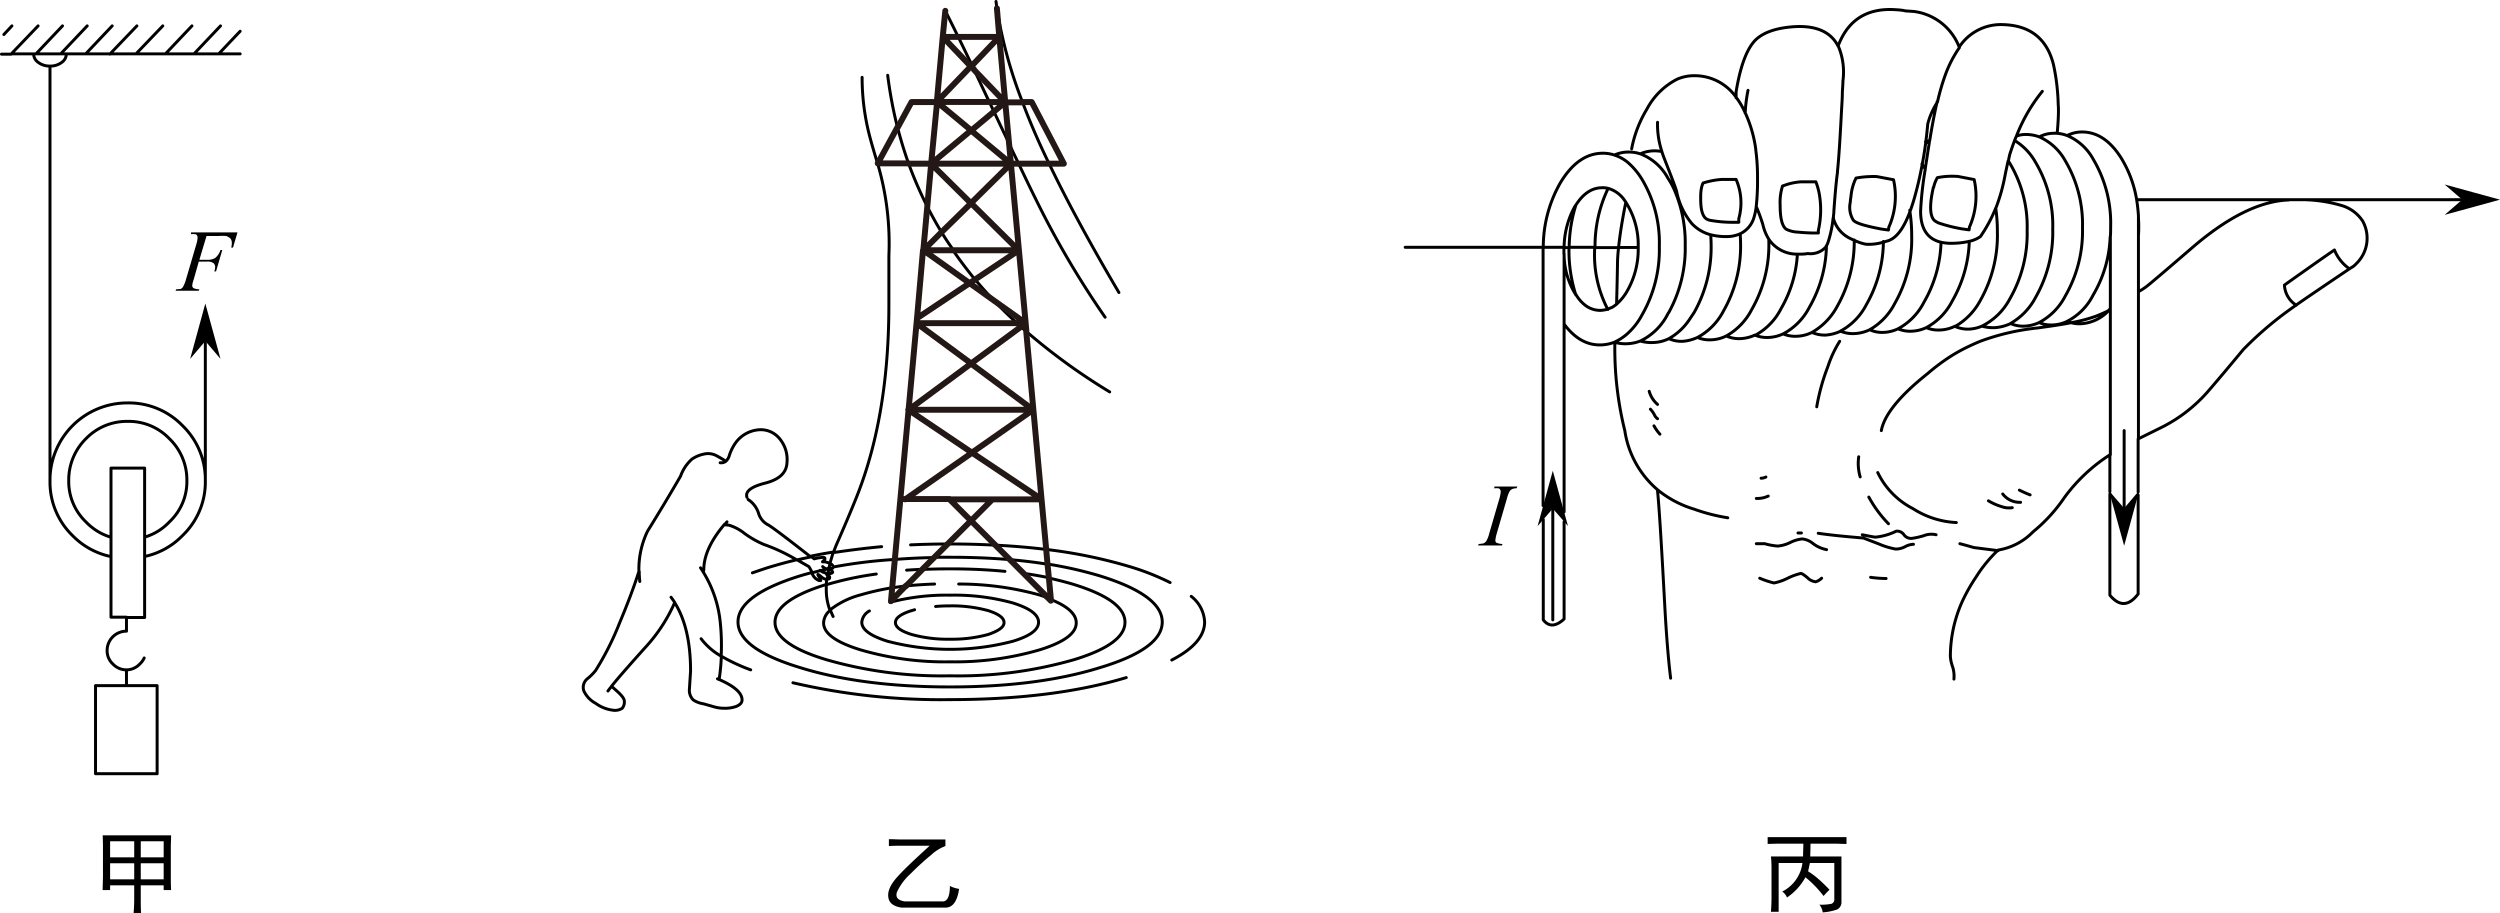
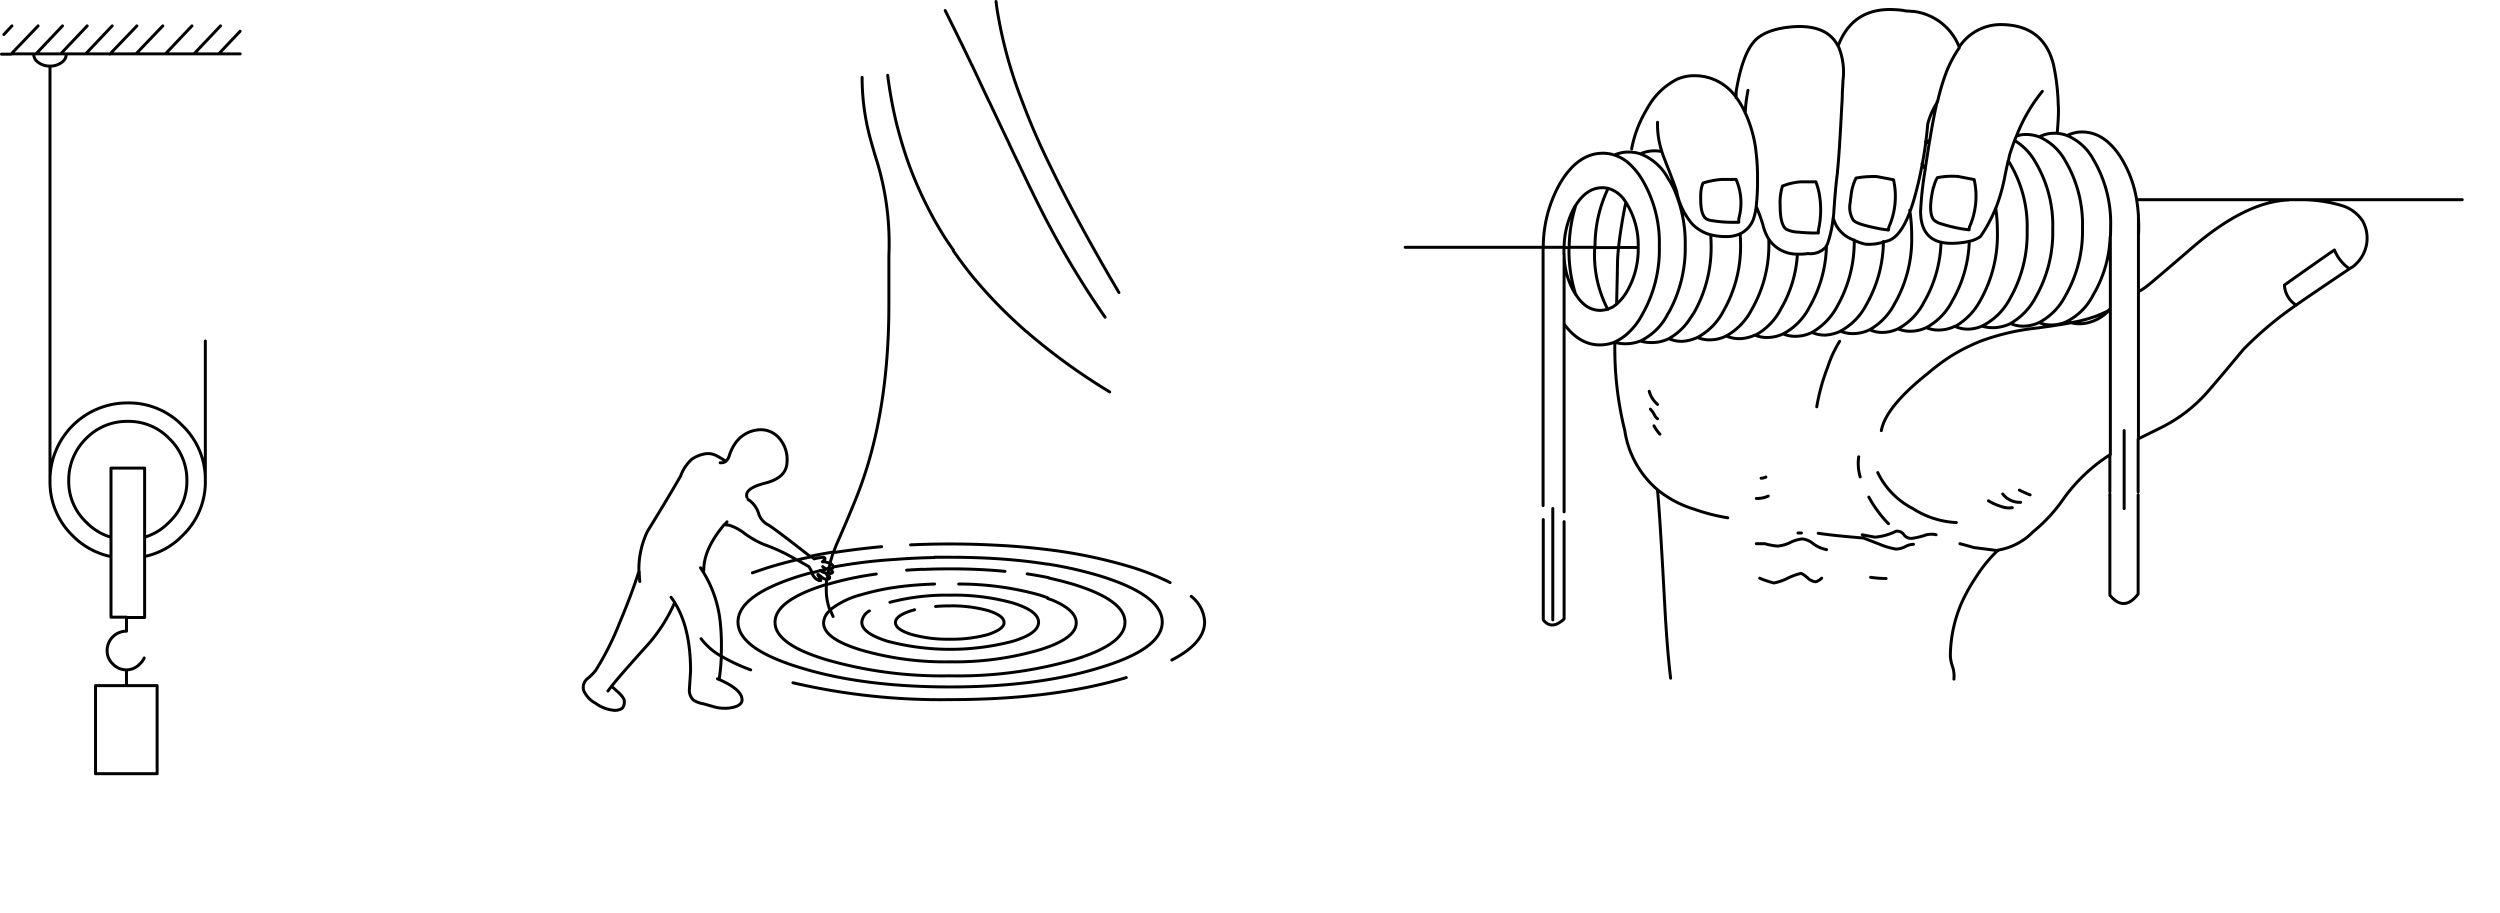
<svg xmlns="http://www.w3.org/2000/svg" viewBox="0 0 420.05 153.4">
  <defs>
    <style>.cls-1,.cls-2,.cls-3{fill-rule:evenodd;}.cls-2,.cls-3{fill:none;stroke-linecap:round;stroke-linejoin:round;}.cls-2{stroke:#000;stroke-width:0.5px;}.cls-3{stroke:#231815;}</style>
  </defs>
  <g id="图层_2" data-name="图层 2">
    <g id="Selected_Items" data-name="Selected Items">
-       <path class="cls-1" d="M413.7,33.55,410.75,31l9.3,2.55-9.3,2.55ZM359.25,82.63l.2-.23-.2.73L356.9,91.7,354.5,83l-.15-.55.15.17,2.4,2.78ZM159.6,148.85a4.69,4.69,0,0,0,1.55.5c-.3,2-1,3.08-2.2,3.15H151.5q-2.1-.3-2.25-1.8c-.13-1,.38-2.1,1.55-3.4s3-3,5.4-5.2h-4.85c-.43,0-1.12,0-2,.05V141c.9,0,1.57.05,2,.05h7.5v1.1a7.5,7.5,0,0,0-2.4,1.5,45.93,45.93,0,0,0-3.45,3.15,9.58,9.58,0,0,0-2.3,3.1c-.27.87.17,1.38,1.3,1.55h6.55C159.23,151.33,159.6,150.48,159.6,148.85Zm95.2-66.8a1.49,1.49,0,0,0-.65.1,1,1,0,0,0-.5.4,5.06,5.06,0,0,0-.45,1.2l-1.75,6a7.54,7.54,0,0,0-.2,1,.78.78,0,0,0,.05.3.49.49,0,0,0,.3.2,2.56,2.56,0,0,0,.85.15l-.1.25h-4l.1-.25a6.07,6.07,0,0,0,.8-.1,1.28,1.28,0,0,0,.45-.35,4.26,4.26,0,0,0,.5-1.25l1.75-6a5.05,5.05,0,0,0,.2-1.1.6.6,0,0,0-.1-.35.54.54,0,0,0-.25-.2,3.88,3.88,0,0,0-.75,0l.05-.3h3.85Zm6.1,3.4-1.6,1.85-.95,1.1.95-3.48,1.6-5.82L262.8,86l.65,2.38-.65-.75Zm43.25,58.45h5.25c0,.67,0,1.3,0,1.9v5.7a1.36,1.36,0,0,1-.7,1.3,9,9,0,0,1-2.45.5,2.69,2.69,0,0,0-.55-1.3,8.37,8.37,0,0,0,2.05-.15.78.78,0,0,0,.45-.8V145h-4.1l-.3,1.4a13.19,13.19,0,0,1,1.8,1.35c.6.53,1.2,1.12,1.8,1.75a10.16,10.16,0,0,0-1,1.05,18.22,18.22,0,0,0-3.05-3.15,9.74,9.74,0,0,1-3.1,3.4,2.19,2.19,0,0,0-.8-1,6.26,6.26,0,0,0,3.4-4.8h-4v8.2h-1.3c.07-.9.1-1.68.1-2.35v-5.1a16.77,16.77,0,0,0-.1-1.85h5.4c0-.77.05-1.48.05-2.15h-4.3l-1.7.05v-1.15c.8,0,1.38,0,1.75,0h9.35c.63,0,1.35,0,2.15,0v1.15c-.77,0-1.48-.05-2.15-.05H304.2C304.2,142.45,304.18,143.17,304.15,143.9ZM30.35,48.55a.88.88,0,0,0,.4-.35,6,6,0,0,0,.5-1.25L33,41a4.44,4.44,0,0,0,.2-1.1.6.6,0,0,0-.1-.35.48.48,0,0,0-.25-.2,3.88,3.88,0,0,0-.75,0l0-.3H39.9l-.75,2.55h-.3a3.37,3.37,0,0,0,.1-.75,1.2,1.2,0,0,0-.25-.8,2.29,2.29,0,0,0-.7-.4,10.9,10.9,0,0,0-1.3,0h-2l-1.2,4h1.3a2.45,2.45,0,0,0,1.35-.3A2.88,2.88,0,0,0,37.05,42h.3L36.3,45.6H36a2.05,2.05,0,0,0,.15-.7.87.87,0,0,0-.3-.7,1.76,1.76,0,0,0-1.1-.25H33.4l-.85,3a4.41,4.41,0,0,0-.25,1,.54.54,0,0,0,.2.45,2.21,2.21,0,0,0,1,.2l-.1.25H29.5l.1-.25A5.69,5.69,0,0,0,30.35,48.55ZM34.5,57.3l-2.55,3L34.5,51l2.55,9.3ZM17.25,140.35h11.5c0,.7-.05,1.38-.05,2.05v4.8c0,.73,0,1.52.05,2.35H27.5v-.8H23.65v2.3c0,.63,0,1.42.05,2.35H22.45c.07-.83.1-1.62.1-2.35v-2.3H18.5v.8H17.25c0-.87.05-1.68.05-2.45v-4.8C17.3,141.63,17.28,141,17.25,140.35Zm1.25,7.4h4.05v-2.7H18.5Zm0-3.7h4.05v-2.7H18.5Zm9-2.7H23.65v2.7H27.5Zm-3.85,6.4H27.5v-2.7H23.65Z" />
      <path class="cls-2" d="M413.7,33.55H386.33a24.36,24.36,0,0,1,7.17,1,6.33,6.33,0,0,1,3.48,2.6,5.94,5.94,0,0,1-1.13,7.2,2.83,2.83,0,0,1-.75.6l-.35.22q-6.3,4.24-8.95,6.08l-1.25.9a58.42,58.42,0,0,0-7.65,6.6q-3.9,4.7-5.9,7a25.4,25.4,0,0,1-7.7,6l-4.05,2v8.91m0,.5V99.8c-1.57,2.07-3.15,2.13-4.75.2V83m0-.38V76.42a28.55,28.55,0,0,0-7.62,7.15,26.88,26.88,0,0,1-5.28,5.78,10.54,10.54,0,0,1-5.87,3.07,23.21,23.21,0,0,0-3.68,4.48,30.5,30.5,0,0,0-2.28,4,22.63,22.63,0,0,0-2.07,9.4,6.66,6.66,0,0,0,.4,1.8,5.3,5.3,0,0,1,.2,2M318.5,1.63q-7.17-.48-9.65,6.07a11.21,11.21,0,0,1,.8,5.9c0,.63-.07,1.28-.1,2,0,.87-.07,1.81-.13,2.83-.12,2.39-.24,4.4-.34,6-.14,2.13-.26,3.58-.35,4.35l0,.2q-.3,2.14-.6,6.45c0,.33-.05.65-.08,1a2.46,2.46,0,0,1,0,.28,5.3,5.3,0,0,0,2.55,3.22c.35.18.69.34,1,.47a8.35,8.35,0,0,0,1.87.63,8.16,8.16,0,0,0,3.08-.38l.6-.17c1.47-.42,2.75-2.11,3.82-5.08.19-.53.38-1.09.56-1.69q.86-2.94,1.44-6.08.36-1.85.6-3.75c.13-1,.24-2,.33-3.05a12.3,12.3,0,0,1,1.63-3.68,37.72,37.72,0,0,1,1.27-4.42,20.05,20.05,0,0,1,2.42-4.73,9.45,9.45,0,0,0-7.62-6.07l-1.45-.1C319.59,1.7,319.06,1.66,318.5,1.63Zm4.42,25.92c.12.16.22.33.33.5l.23.37c.06-.47.14-1,.22-1.47.15-1,.3-2,.45-2.88a5.44,5.44,0,0,0-.5-.22l-.13-.05m.63.27c0-.16.05-.32.08-.47a4.23,4.23,0,0,0-.58.25m.58-.25c.41-2.52.83-4.69,1.25-6.53m13,6.53A9.88,9.88,0,0,1,342,27.25a20.73,20.73,0,0,1,2.9,11.25A22,22,0,0,1,342,50a10.76,10.76,0,0,1-4.2,4.35,5.14,5.14,0,0,0,2.25.45,6.53,6.53,0,0,0,2.55-.6A10.42,10.42,0,0,0,347,49.75a21.77,21.77,0,0,0,2.9-11.45A21,21,0,0,0,347,27a9.31,9.31,0,0,0-4.35-4,6.57,6.57,0,0,0-2.55-.4,4,4,0,0,0-1.3.28l-.15.32-.15.4c-.32.84-.59,1.63-.82,2.35-.09.36-.16.73-.23,1.1l.25.4a20.73,20.73,0,0,1,2.9,11.25,22,22,0,0,1-2.9,11.5,10.68,10.68,0,0,1-4.7,4.6,7,7,0,0,0,2.2.25,7.33,7.33,0,0,0,2.65-.7m5.3-39a27.67,27.67,0,0,0-4.35,7.53m3.85.12a5.07,5.07,0,0,1,2.2-.6,7,7,0,0,1,.8,0c.08-.93.14-1.72.17-2.37.05-1,.06-1.82,0-2.5a35.65,35.65,0,0,0-.8-6.7q-1.69-6.7-8.9-6.7a8.36,8.36,0,0,0-6.93,3.77m16.43,14.5a5.93,5.93,0,0,1,1.7.38,5.4,5.4,0,0,1,2.25-.6q4-.15,6.85,4.4A19.38,19.38,0,0,1,359,33.55h27.38m-39-10.75a9,9,0,0,1,4.35,4,21,21,0,0,1,2.9,11.3c0,.57,0,1.13-.05,1.7V76.42M337.4,27.05c-.17.77-.34,1.56-.5,2.35A30.33,30.33,0,0,1,335.33,35a27.65,27.65,0,0,1,.27,3.95,22.3,22.3,0,0,1-2.85,11.5,11,11,0,0,1-4.25,4.4,5.25,5.25,0,0,0,2.3.45A6.34,6.34,0,0,0,333,54.8m21.55-15a20.62,20.62,0,0,1-2.85,9.75A10,10,0,0,1,347.3,54a4.91,4.91,0,0,0,.68.22,26.11,26.11,0,0,0,4.12-1.07l0,0c.7-.27,1.41-.58,2.12-.93l.23-.25m-29.6-20.5q-.16.66-.3,1.5c-.33,2.13-.17,3.5.5,4.1a3.12,3.12,0,0,0,1,.5,25.61,25.61,0,0,0,3.7.9l1.1.15.05-.45a12.77,12.77,0,0,0,.8-8L329,29.65h0a12.77,12.77,0,0,0-3.48.2A5.26,5.26,0,0,0,324.9,31.45Zm-9.5-1.8a10.82,10.82,0,0,0-1.15,0,15.42,15.42,0,0,0-2.35.25A8.55,8.55,0,0,0,311,33a10,10,0,0,0-.12,1,4.07,4.07,0,0,0,.52,3,.94.94,0,0,0,.1.1c.47.43,2,.9,4.7,1.4l1.1.15.05-.45a12.77,12.77,0,0,0,.8-8Zm5.52,5.67a25.92,25.92,0,0,1,.33,4.23A21.77,21.77,0,0,1,318.35,51a10.73,10.73,0,0,1-4.2,4.4,4.93,4.93,0,0,0,2.25.45,6.17,6.17,0,0,0,2.5-.6,10.42,10.42,0,0,0,4.35-4.45,21.28,21.28,0,0,0,2.88-10.1q-3.44-.81-3.43-5.25a58,58,0,0,1,.78-7M318.9,55.25a5.31,5.31,0,0,0,2.25.4,6.42,6.42,0,0,0,2.5-.6A10.42,10.42,0,0,0,328,50.6a21.41,21.41,0,0,0,2.88-10.05,13.61,13.61,0,0,1-2.93.33,7.79,7.79,0,0,1-1.82-.18m9.2-5.75a24.52,24.52,0,0,1-2.58,4.8,5.28,5.28,0,0,1-1.87.8M328.5,54.8a6.28,6.28,0,0,1-2.65.65,5.19,5.19,0,0,1-2.2-.4m-7.55,17.3q.75-4,7.8-9.6A35,35,0,0,1,327.55,60a28,28,0,0,1,3.35-1.85c.57-.27,1.17-.54,1.8-.8a39.42,39.42,0,0,1,9.7-2.25l2.1-.3a1.36,1.36,0,0,1,0-.2,4.88,4.88,0,0,1-1.88-.4m11.67-2a6.92,6.92,0,0,1-4.72,2.2,5.16,5.16,0,0,1-1.57-.18c-1,.2-2.19.39-3.48.58m2.8-.8a6.17,6.17,0,0,1-2.5.6h-.32m50.27-9.43A7,7,0,0,1,392.23,42q-2.39,1.63-8.4,5.9a4.27,4.27,0,0,0,1.72,3.2l.25.2M359,33.55q.21,1.31.3,2.7c0,.53.05,1.08.05,1.65s0,1.13-.05,1.7V49a8.89,8.89,0,0,0,1.4-.9q.45-.3,7.65-6.5,9-7.75,16.22-8m-25.27,2.7V39.6m0,9.35V73.72M339.3,82.35a19.17,19.17,0,0,0,1.8.8m-7,1a9.79,9.79,0,0,0,2.3,1,3.56,3.56,0,0,0,1.7.15M336.5,83a3.61,3.61,0,0,0,3,1.4m-24-5a13.26,13.26,0,0,0,5.9,6.05,14.83,14.83,0,0,0,7.3,2.35m-23.2,1.8c1.77.27,4.3.53,7.6.8l2.6,1a12.9,12.9,0,0,0,2.8.85,3.3,3.3,0,0,0,1.6-.4,3.17,3.17,0,0,1,1.4-.4m-8.6-1.6c1.33.27,2.07.4,2.2.4a10.09,10.09,0,0,0,3.5-1,1.38,1.38,0,0,1,1.3.6,1.48,1.48,0,0,0,1.4.6,13,13,0,0,0,1.95-.45,3.45,3.45,0,0,1,2.05-.15m10.43,2.67-4.08-.52c-.8-.23-1.58-.45-2.35-.65m27.6-19v13.1M236.1,41.55h23.2a21.84,21.84,0,0,1,2.85-10.8q2.89-4.84,6.9-5a6.2,6.2,0,0,1,2.2.3,5.74,5.74,0,0,1,2.15-.5,6.2,6.2,0,0,1,2.2.3,6,6,0,0,1,3.63-.38,14.59,14.59,0,0,1-.73-4.92m.73,4.92c.13.44.29.88.47,1.33,1.27,3.23,1.93,5,2,5.35a12.24,12.24,0,0,0,2.55,5.4,6.64,6.64,0,0,0,3.2,1.9,10.25,10.25,0,0,0,2.55.3,5.52,5.52,0,0,0,2.4-.48,4.39,4.39,0,0,0,2.3-2.72,10.55,10.55,0,0,0,.38-1.85c.11-1,.19-2.15.22-3.57V29.85a34.72,34.72,0,0,0-.3-4.7.3.3,0,0,1,0-.1,21.57,21.57,0,0,0-1.78-6.13c-.16-.33-.32-.66-.5-1a13.77,13.77,0,0,0-1-1.55,8.5,8.5,0,0,0-7.1-3.65,7,7,0,0,0-2.85.6,11.83,11.83,0,0,0-5.05,5A20.16,20.16,0,0,0,274.15,25m19.55-9.82a25.72,25.72,0,0,0-.45,3.35c0,.14,0,.28-.05.42m-1.5-2.52v-1q1.05-6.4,3.2-8.65,2-2,6.6-2.3,5.55-.31,7.35,3.3M259.3,41.55h3.5a14.51,14.51,0,0,1,1.8-6.85.65.65,0,0,1,.15-.2q1.8-2.85,4.25-2.95a3.75,3.75,0,0,1,1.2.1,5,5,0,0,1,2.85,2.15l.12.17.23.38a13.34,13.34,0,0,1,1.85,7.2,14.13,14.13,0,0,1-1.85,7.35,8.42,8.42,0,0,1-1.75,2.17,4.77,4.77,0,0,1-.8.58,7,7,0,0,0-.7.3,7.12,7.12,0,0,1-1.15.2,4.15,4.15,0,0,1-2.7-.9,6.2,6.2,0,0,1-1.5-1.75,1.82,1.82,0,0,1-.2-.25,12.85,12.85,0,0,1-1.8-6.6v11.8q2.7,3.64,6.25,3.5a6.79,6.79,0,0,0,2.2-.45,9.08,9.08,0,0,0,2.15-1.4,11.42,11.42,0,0,0,2.5-3.2,22,22,0,0,0,2.9-11.5,20.73,20.73,0,0,0-2.9-11.25,11.84,11.84,0,0,0-2.5-2.95,7.15,7.15,0,0,0-2.15-1.15M273.17,34c-.07.36-.15.71-.22,1.08-.47,2.46-.8,4.62-1,6.5h3.27m-12.45,1.1v-1.1m-3.5,43.37V41.55m5.5,8a24.32,24.32,0,0,1-1.15-7.75v-.2h-.85m8.85,9.52q.11-4.34.15-6.69c0-.86.07-1.8.18-2.83h-4A19.75,19.75,0,0,0,270.15,52m-5.4-17.45a24.8,24.8,0,0,0-1.1,7H268a22.33,22.33,0,0,1,2.2-9.9M314.15,55.4a6.55,6.55,0,0,1-2.65.65,5.31,5.31,0,0,1-2.25-.4,7.28,7.28,0,0,1-2.5.65,5.25,5.25,0,0,1-2.3-.45,6.28,6.28,0,0,1-2.65.65,5.19,5.19,0,0,1-2.2-.4,6.42,6.42,0,0,1-2.5.6,5.31,5.31,0,0,1-2.25-.4,6.42,6.42,0,0,1-2.5.6,5.25,5.25,0,0,1-2.3-.45,6.28,6.28,0,0,1-2.65.65,5.19,5.19,0,0,1-2.2-.4,7.28,7.28,0,0,1-2.5.65,5.25,5.25,0,0,1-2.3-.45,6.28,6.28,0,0,1-2.65.65,6.78,6.78,0,0,1-2.15-.25,6.79,6.79,0,0,1-2.2.45,6.36,6.36,0,0,1-2.07-.23A57.32,57.32,0,0,0,273,72.35a16.16,16.16,0,0,0,5.48,9.92,17.72,17.72,0,0,0,6.17,3.28A31.33,31.33,0,0,0,290.3,87m-19-29.43-.08,0M305.1,30.55h-2.5a10.29,10.29,0,0,0-2.37.45l-.73.25a9.17,9.17,0,0,0-.4,3.25c0,2.17.33,3.48,1,4a4.67,4.67,0,0,0,2,.5c.65.07,1.46.12,2.42.15h1v-.45a15.42,15.42,0,0,0,.13-6.25A11.25,11.25,0,0,0,305.1,30.55Zm-15.05,25.9a10.63,10.63,0,0,0,4.25-4.4,21.77,21.77,0,0,0,2.9-11.45v-.4a7.93,7.93,0,0,1-1-2.45c-.25-.85-.62-1.87-1.09-3m-.23,21.6a10.42,10.42,0,0,0,4.35-4.45A20.58,20.58,0,0,0,302,42.7a5.69,5.69,0,0,1-4.8-2.5m2.4,15.9A10.42,10.42,0,0,0,304,51.65a21.54,21.54,0,0,0,2.88-10.27,3.45,3.45,0,0,1-3.13,1.22,6.62,6.62,0,0,1-1.15.1H302m6-6.07a19.15,19.15,0,0,1-.85,4.07,3,3,0,0,1-.32.68m4.72-1.06a22.05,22.05,0,0,1-2.85,11.13,11,11,0,0,1-4.25,4.4M291.7,30.15a9.91,9.91,0,0,1,.45,6.6c0,.06,0,.13,0,.2v.4h-1a21.31,21.31,0,0,1-3.9-.35,2.06,2.06,0,0,1-.5-.2c-.67-.4-1-1.52-1-3.35,0-.57,0-1.07.07-1.5a4.07,4.07,0,0,1,.33-1.2,13.77,13.77,0,0,1,3.1-.6Zm-16.1-4.3a8.81,8.81,0,0,1,4.65,4.1,12.74,12.74,0,0,1,1.2,2.25,22.4,22.4,0,0,1,1.7,9,22.39,22.39,0,0,1-2.65,11.1,2.92,2.92,0,0,1-.25.4,10,10,0,0,1-4.65,4.6m11.85-17.85c0,.5.05,1,.05,1.55a22.3,22.3,0,0,1-2.85,11.5l-.8,1.2a10,10,0,0,1-3.45,3.2m12-17.63c0,.5.05,1,.05,1.53a22,22,0,0,1-2.9,11.5,10.44,10.44,0,0,1-4.35,4.4m-7.3,14.85a7.57,7.57,0,0,0,1,1.4m-1.6-4.2a4,4,0,0,1,.7,1,1.49,1.49,0,0,0,.5.6m-1.4-4.6a4.59,4.59,0,0,0,1.4,2.2m30.6-10.6a19.59,19.59,0,0,0-2,4.3,34.45,34.45,0,0,0-1.85,6.7m11.2-27.78a21.71,21.71,0,0,1-2.9,10.68,10.44,10.44,0,0,1-4.35,4.4M167.35.25l.15,1.15a75.53,75.53,0,0,0,4.3,15.75q1.86,5,4.47,10.35l.68,1.4q4.31,8.81,11.05,20.25m-21.77-32q-1.17-2.47-2.33-4.95c-.08-.18-.17-.35-.25-.53s-.22-.46-.32-.7M161,6.2c.78,1.57,1.54,3.17,2.31,4.77M150.8,21.38c.53,2.08,1.16,4.12,1.87,6.12a65.78,65.78,0,0,0,3.13,7.2q1.11,2.2,2.4,4.32.93,1.54,2,3M167,18.75c-.26-.53-.51-1.07-.75-1.6m3.32,7c-.87-1.8-1.72-3.6-2.57-5.4M161,6.2q-1.1-2.24-2.19-4.43M172.45,55.7a103.14,103.14,0,0,0,14,10.15M163.85,47c-.64-.78-1.25-1.56-1.85-2.35s-1.25-1.69-1.85-2.55M167,50.5c-1.11-1.16-2.17-2.35-3.17-3.55m7.7,7.95.9.8m-1.55-1.4.65.6M167,50.5q1.84,1.94,3.88,3.8m14.8-1A152.54,152.54,0,0,1,174,33.4c-1-2-1.91-3.93-2.85-5.9-.54-1.12-1.07-2.23-1.6-3.35m30.6,76.05a5.79,5.79,0,0,1,2.25,4.3c0,2.36-1.84,4.5-5.52,6.4M175.8,92.32a83.11,83.11,0,0,1,14,2.88,41.71,41.71,0,0,1,6.8,2.68m-20.55,2.57c-.46-.17-.94-.34-1.45-.5a50.59,50.59,0,0,0-13.52-1.82M176,94.77a66.48,66.48,0,0,1,8.83,2q10.46,3.25,10.45,7.75t-10.45,7.65q-10.46,3.25-25.2,3.25t-25.2-3.25Q124,109,124,104.5t10.45-7.75c.64-.19,1.29-.38,2-.55-.2-.43-.39-.78-.55-1l-2-1.15c-1.55.36-3,.76-4.48,1.2-1.05.32-2,.66-3,1m49.8.87q2.19.48,4.2,1.08,8.6,2.66,8.6,6.35t-8.6,6.3a70.34,70.34,0,0,1-20.8,2.7,69.8,69.8,0,0,1-20.75-2.7q-8.66-2.6-8.65-6.3t8.63-6.35c0-.27,0-.55.07-.83a1.85,1.85,0,0,1-1-.52c-.4-.33-.56-.4-.48-.23a2.19,2.19,0,0,0,.45.63l0,.3h-.25a2,2,0,0,1-1.1-1l-.15-.3,1.35-.35,1.45-.33-.12,0H139l-.17,0a1.52,1.52,0,0,1-.6-.37m38.33,5.53c2.84,1.14,4.27,2.45,4.27,3.92,0,1.77-2.07,3.28-6.2,4.55a50.75,50.75,0,0,1-15,2,50.38,50.38,0,0,1-15-2c-4.17-1.27-6.25-2.78-6.25-4.55a2.83,2.83,0,0,1,1.08-2.08,9.9,9.9,0,0,1-.63-3.47c0-.28,0-.56,0-.85h0a55.57,55.57,0,0,1,8.4-1.8m28.8,4.1.48.18M153,91.55q3-.14,6.23-.15m8,.2c-2.45-.13-5-.2-7.6-.2h-.4M157,93.63c.87,0,1.74,0,2.63,0q5.28,0,10,.4,3.33.28,6.37.77m-21,.88c1.51-.07,3.06-.1,4.65-.1q4.89,0,9.2.42M157.2,101.9c.76-.07,1.55-.1,2.4-.1a23,23,0,0,1,6.45.8c1.77.57,2.65,1.23,2.65,2s-.88,1.38-2.65,2a23,23,0,0,1-6.45.8,22.7,22.7,0,0,1-6.45-.8q-2.7-.85-2.7-2c0-.77.9-1.43,2.7-2l.52-.15m-4.15-1.25a37.57,37.57,0,0,1,10.13-1.2,36.89,36.89,0,0,1,10.5,1.3q4.35,1.35,4.35,3.25t-4.35,3.2a41.51,41.51,0,0,1-21,0q-4.35-1.35-4.35-3.2a2.41,2.41,0,0,1,1.28-1.9m43.15,11.2q-12.31,3.7-29.58,3.7a109.7,109.7,0,0,1-26.42-2.83m39.35-18.3c1.26.19,2.48.41,3.67.65m-9-5.47c3,.14,5.82.39,8.55.72M312.3,76.75a8,8,0,0,0,.25,3.38m-16.65.22a1.82,1.82,0,0,0,.8-.2m-1.6,3.6a4.4,4.4,0,0,0,2-.4m-2,8h1.4a10.82,10.82,0,0,0,2.2.4,6,6,0,0,0,2.1-.6,6,6,0,0,1,2-.6,3.42,3.42,0,0,1,1.85.8,5.56,5.56,0,0,0,2.25,1m-4.8-2.8h.57m-7,7.6a14.74,14.74,0,0,0,2.4.8,9.11,9.11,0,0,0,2.3-.8,10.21,10.21,0,0,1,2.2-.8c.17,0,.53.23,1.1.7a2.27,2.27,0,0,0,1.4.7,2.4,2.4,0,0,0,1-.6M278.48,82.27q.38,3.54,1.22,19.23.41,7.65,1,12.45M259.3,87.3v16.85q1.4,1.8,3.5-.15V87.65m-1.9-2.2v18.7M262.8,86V54.45M144.85,13a39.25,39.25,0,0,0,1.3,10q.4,1.5,1.08,3.75c.08.26.16.51.25.77m3.32-6.09a72.84,72.84,0,0,1-1.65-8.78m-1.67,14.9v0m0,0A47.49,47.49,0,0,1,149.35,43c0,1.27,0,2.53,0,3.8,0,1.48,0,2.94,0,4.4q0,18.41-5.25,31.85-1.31,3.34-3.6,8.55c-.17.43-.33.84-.48,1.25q3.89-.6,8.11-1m-22,20.7a30.16,30.16,0,0,1-4.93-2.3,34.42,34.42,0,0,1-.37,3.92q3.86,1.69,3.85,3.43c0,.47-.33.83-1,1.1a5.55,5.55,0,0,1-2,.3,6,6,0,0,1-1.9-.3l-1.6-.45a4.16,4.16,0,0,1-1.7-.65,2.27,2.27,0,0,1-.65-1.75l.2-3.1q0-7.25-2.67-11.5a27.16,27.16,0,0,1-4.68,7.25q-4.38,4.86-5.93,6.8c.23.21.57.51,1,.9.77.7,1.15,1.23,1.15,1.6a1.67,1.67,0,0,1-.35,1.2,2.24,2.24,0,0,1-1.62.32,6.15,6.15,0,0,1-2.85-1.15,4.53,4.53,0,0,1-2-2.12,1.87,1.87,0,0,1,.6-2,8.78,8.78,0,0,0,1.4-1.4,48.15,48.15,0,0,0,4-7.93c1.42-3.39,2.51-6.29,3.27-8.72a14.69,14.69,0,0,1,1.45-6.75q3-4.84,5.55-9.25a7,7,0,0,1,1.9-2.85,5.58,5.58,0,0,1,2-.85,3,3,0,0,1,2,.2,17.33,17.33,0,0,1,1.7,1,2,2,0,0,0,.6-1,7.64,7.64,0,0,1,1.2-2.3,5.32,5.32,0,0,1,4-2A4.07,4.07,0,0,1,131,73.72a5.45,5.45,0,0,1,1.23,4q-.1,2.55-3.65,3.45t-3.08,2.38M37.05,4.35,32.6,9.05h4.15l3.6-3.8m-3.6,3.8h3.6M.65,5.8,2,4.35m4.4,0L1.9,9.05H6.05l4.45-4.7M6.05,9.05H10.2l4.45-4.7m6.6,110.85H26.4V130H16.05V115.2h5.2v-2.65a3.14,3.14,0,0,1-2.3-1,3,3,0,0,1-.95-2.25,3.24,3.24,0,0,1,3.25-3.25v-2.35h-2.6V93.52A12.6,12.6,0,0,1,12.2,90a12.52,12.52,0,0,1-3.8-8.9V11.1a3.14,3.14,0,0,1-1.95-.6,1.77,1.77,0,0,1-.8-1.45m27,0H11.15a1.77,1.77,0,0,1-.8,1.45,3.14,3.14,0,0,1-1.95.6m-8.15-2H1.9m16.55,0L23,4.35m-8.6,4.7,4.45-4.7m8.5,0-4.5,4.7m-12.65,0h1M8.4,80.42A13,13,0,0,1,21.45,67.7a12.54,12.54,0,0,1,9.2,3.8,12.6,12.6,0,0,1,3.85,8.92V57.3M18.65,93.52V90.27a9.58,9.58,0,0,1-4.2-2.57,9.39,9.39,0,0,1-2.9-7,9.73,9.73,0,0,1,2.9-7,9.55,9.55,0,0,1,7-2.9,9.44,9.44,0,0,1,7,2.9,9.62,9.62,0,0,1,2.95,7,9.29,9.29,0,0,1-2.95,7,9.3,9.3,0,0,1-4.15,2.55V93.5A12.42,12.42,0,0,0,30.65,90a12.44,12.44,0,0,0,3.85-8.82v-.71M32.25,4.35,27.8,9.05M18.65,90.27V78.65H24.3v11.6m0,3.25v10.25H21.25m0,8.8a3.08,3.08,0,0,0,2.25-1,3.11,3.11,0,0,0,.73-1m115.19-15.8q.27-.94.6-2c-1.3.21-2.56.44-3.79.7l.57.45a7.26,7.26,0,0,1,1.5-.25c.2,0,.3.07.3.2a.34.34,0,0,1-.15.3.82.82,0,0,0-.25.25l.4,0a4.81,4.81,0,0,1,.82.25c.35.16.53.34.53.55a.13.13,0,0,1,0,.08A83.39,83.39,0,0,1,150.35,94c2.14-.17,4.37-.28,6.67-.32m-34.87-6c-.15.17-.29.33-.42.5l.72.05a7.86,7.86,0,0,1,2.65,1.4,16,16,0,0,0,3.25,1.85,30.19,30.19,0,0,1,5.53,2.6c.76-.17,1.55-.34,2.35-.5q-6.22-4.87-7.18-5.4a3.19,3.19,0,0,1-1.6-1.95,4.3,4.3,0,0,0-1.75-2.3m14.22,11.53-.57.12-.1,0v0a1.48,1.48,0,0,1,.25.15c.27.17.4.3.4.4s-.19.25-.57.25h-.23c0,.11,0,.23,0,.35l.1,0a.33.33,0,0,1,.2.3c0,.2-.13.29-.4.27m.4-1.82h-.1v0m0,0h-.17m0,.85c-.12,0-.22,0-.33,0a.81.81,0,0,0,.28.38c0,.21-.07.42-.1.62m.3-1.77c-.06.27-.11.54-.15.8m.1-.83h.05m-.05,0,.05,0m-.48.77a5.43,5.43,0,0,1-.57-.19,4.52,4.52,0,0,1-.45-.28m1.67-1.1c-.06.26-.11.51-.17.75m10.65,3.27a43.31,43.31,0,0,0-5.25,1.18,14,14,0,0,0-5.17,2.52,10,10,0,0,0,.47,1.13m10-4.83c.74-.11,1.49-.21,2.27-.3,1.52-.16,3.11-.26,4.78-.32M155,95.65q-1.37.06-2.67.15M121,77.75a1.3,1.3,0,0,0,1-.28m-9.25,22.88q.33.44.63.9m4.32-5.85c.16.24.32.48.47.73l.08-.38q0-3.54,3.48-7.65m-.56,22.15a11,11,0,0,1-3.37-2.93m.37-11.19a19.89,19.89,0,0,1,2.88,8.77,36.8,36.8,0,0,1,.12,5.35m-.37,3.92-.25-.12M107.4,96a16.47,16.47,0,0,0,.1,1.7m-5.35,18.4c.14-.2.35-.47.62-.8M314.3,97a18.94,18.94,0,0,0,2.6.2M314,83.52A20.47,20.47,0,0,0,317.3,88" />
-       <path class="cls-3" d="M171.8,17.15h1.55l5.4,10.35h-8.9l1.35,14.55,1.13,12.22v0l.12,1.38m-8.8-44-.5-.52-5.75,6h8.83M163.33,11,167.9,6.2h-9.5l4.75,5ZM152.67,27.5h3.78l1-10.35h-4.3l-2.3,4.23m6.6-4.23,5.75,4.77L167,18.75l1.92-1.6h-2.67M167.5,1.4l.4,4.8,1,11h2.9m-2.25,7-.65-7-5.25-5.48M158.4,6.2l-1,11m1.43-15.38L158.4,6.2m11.45,21.3-6.7,6.63,8,7.92m-13-3,5-4.89-6.7-6.63-.65,7.2-.67,7.35h0Zm2,3h-5l7.75,5.52.95-.62,7.35-4.9Zm2.75,5.52L167,50.5l5.31,3.77M169.85,27.5h-13.4l6.7-5.58,6.7,5.58-.3-3.35m2.78,30.17-.78.58m.78-.6H154l9.17,6.77,8.38-6.17M150.35,94l.92-10,1.38-15.05L154,54.3l.08-.85,1-11.4m8.22,34,10.3-7.2h-21l10.7,7.2L175,83.88m-22.37-15,10.52-7.78,10.48,7.78-1.2-13.15m-18.37-2.25,8.82-5.88m10.75,21.28,1.37,15v0l.78,8.42.22,2.45.23,2.3.33,3.56,0,.32-.5-.5L169.65,94l-2.4-2.4-4.1-4.1m3.6-3.6h-7.2l3.6,3.6,3.6-3.6H175m-15.77,7.5,3.9-3.9m-3.9,3.9L157,93.63l-2,2m-7.52-68.18,3.32-6.09m-3.32,6.09,0,0h5.22m6.88,56.4h-8.28m.9,14.57L149.7,101l.2-2.18.45-4.82m1.82,4.52L155,95.65M152.1,83.9l11.25-7.85" />
    </g>
  </g>
</svg>